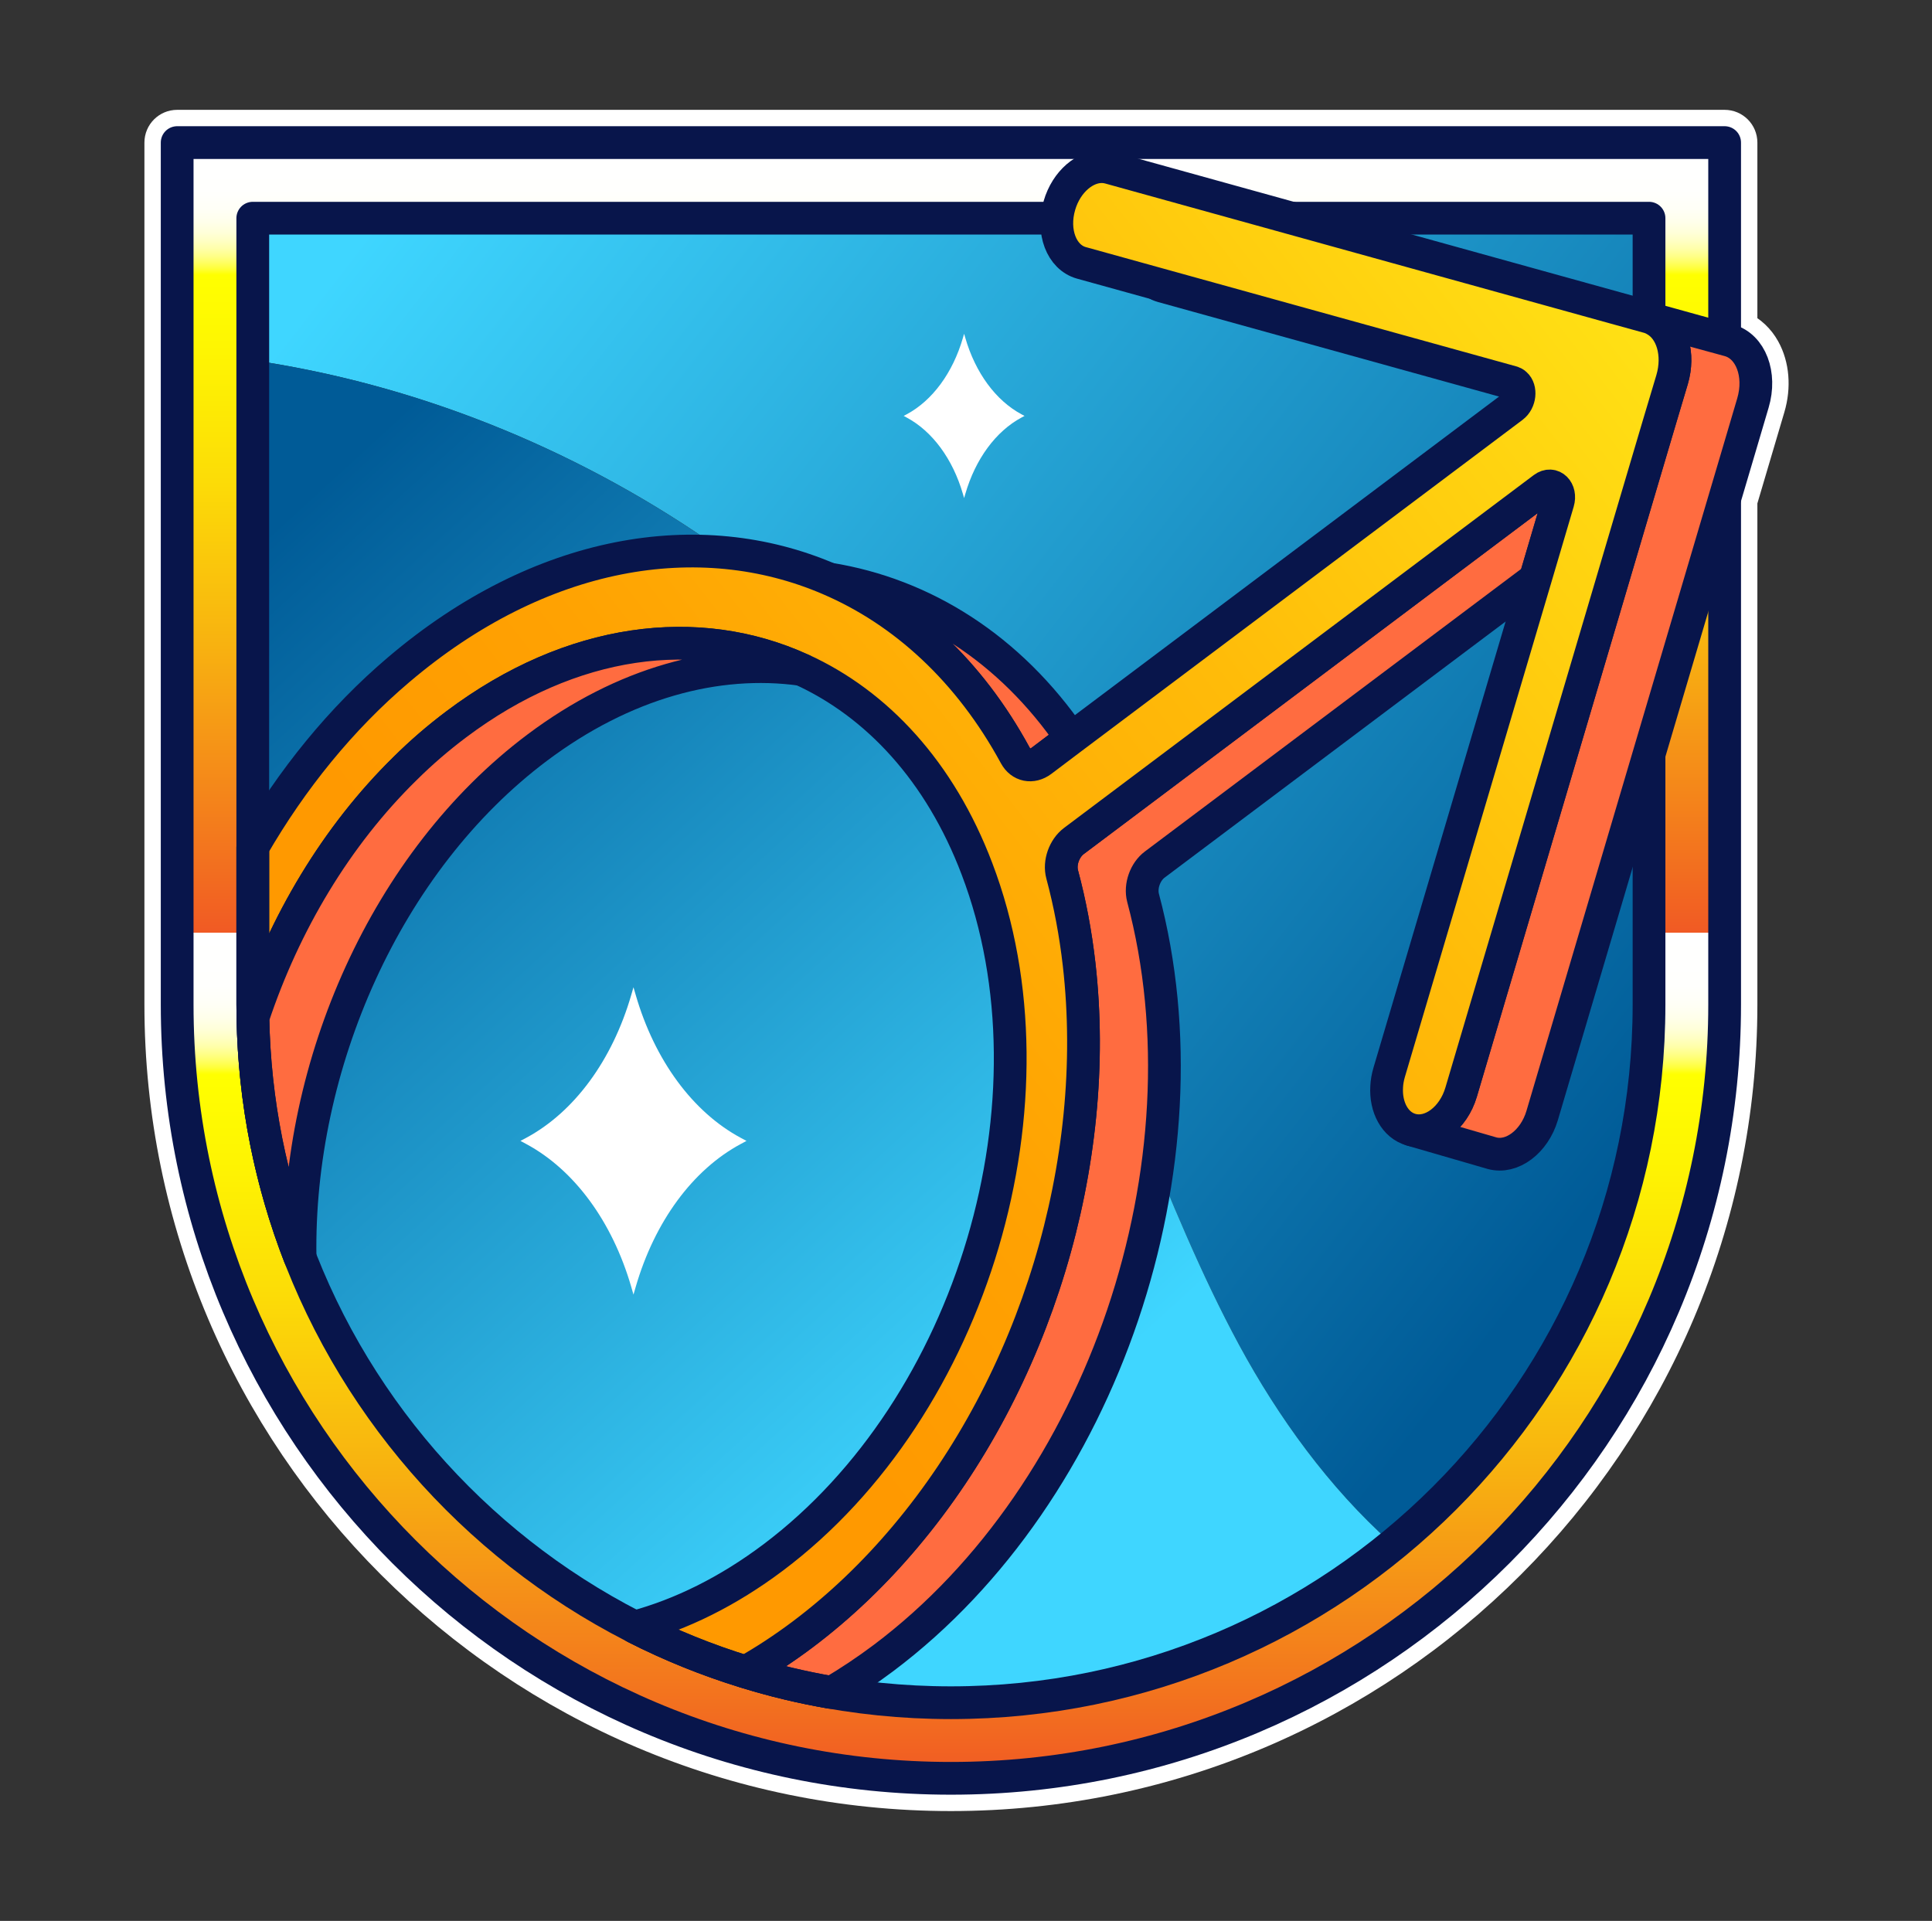
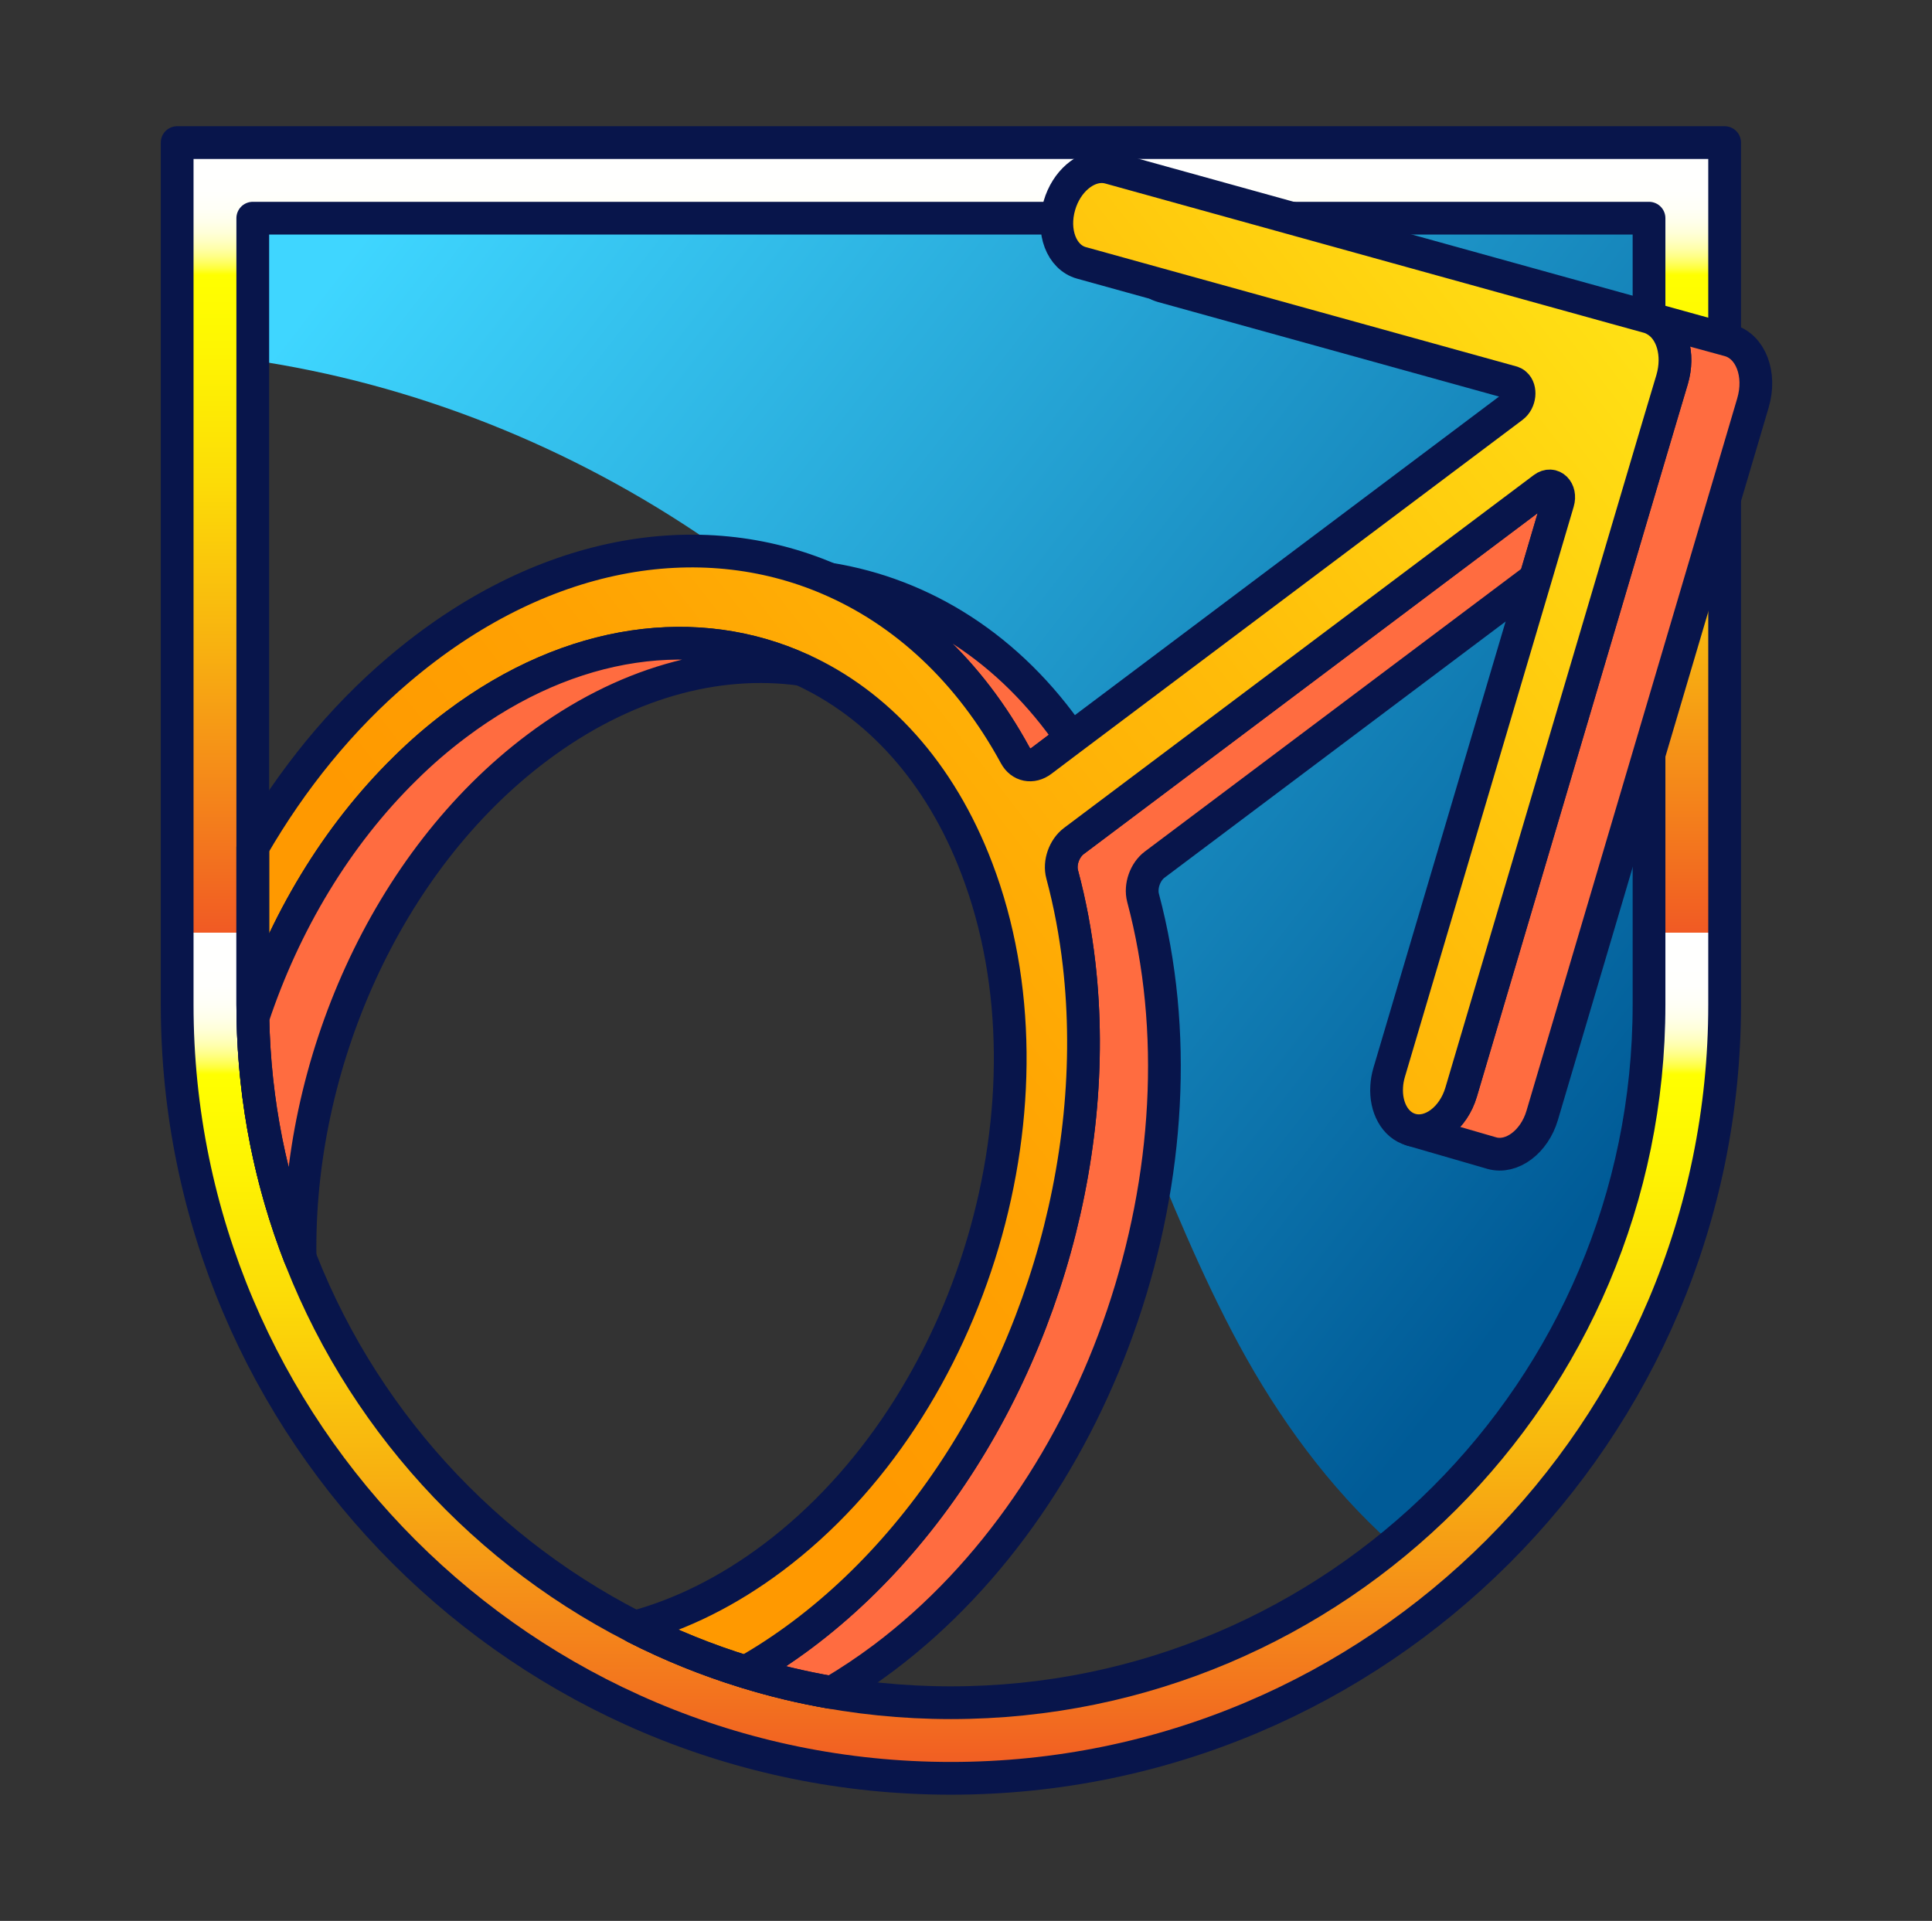
<svg xmlns="http://www.w3.org/2000/svg" width="177" height="176" viewBox="0 0 177 176" fill="none">
  <rect x="0" y="0" width="177" height="176" fill="#333333" stroke="none" />
-   <path d="M161.601 32.009C161.1 31.104 160.367 30.421 159.502 30.01V13.064C159.502 12.235 158.831 11.564 158.002 11.564H16.231C15.402 11.564 14.731 12.235 14.731 13.064V92.05C14.731 131.964 47.203 164.436 87.116 164.436C127.03 164.436 159.502 131.964 159.502 92.05V45.907L162.033 37.349C162.593 35.463 162.435 33.517 161.601 32.009V32.009Z" stroke="white" stroke-width="3" stroke-miterlimit="10" />
  <path d="M151.071 19.989V91.61C151.071 111.688 141.843 129.598 127.402 141.343C121.765 136.3 117.118 129.88 113.517 123.225C106.504 110.236 102.413 95.823 95.325 82.881C80.723 56.205 52.935 37.305 22.903 32.969V19.989H151.071Z" fill="url(#paint0_linear_226_12995)" />
-   <path d="M127.402 141.343C116.383 150.326 102.319 155.699 86.992 155.699C51.596 155.699 22.902 127.005 22.902 91.61V32.969C52.935 37.305 80.723 56.205 95.325 82.881C102.413 95.823 106.504 110.236 113.517 123.225C117.118 129.88 121.765 136.3 127.402 141.343H127.402Z" fill="url(#paint1_linear_226_12995)" />
  <path d="M158 13.056V85.457H151.07V19.986H23.16V85.457H16.23V13.056H158Z" fill="url(#paint2_linear_226_12995)" />
  <path d="M158 85.457V92.056C158 131.377 125.97 163.227 86.57 162.937C47.49 162.647 16.23 130.247 16.23 91.166V85.457H23.16V92.056C23.16 127.377 51.79 156.007 87.11 156.007C122.44 156.007 151.07 127.377 151.07 92.056V85.457H158V85.457Z" fill="url(#paint3_linear_226_12995)" />
  <path d="M23.158 19.991H151.075V92.05C151.075 127.35 122.416 156.009 87.117 156.009H87.116C51.817 156.009 23.158 127.35 23.158 92.05V19.991V19.991Z" stroke="#08154B" stroke-width="3" stroke-linejoin="round" />
  <path d="M16.231 13.064H158.002V92.05C158.002 131.173 126.239 162.936 87.117 162.936H87.116C47.993 162.936 16.231 131.173 16.231 92.05V13.064Z" stroke="#08154B" stroke-width="3" stroke-linejoin="round" />
-   <path d="M58.24 91.157L58.036 90.455L57.833 91.157C56.094 97.15 52.606 101.894 48.198 104.258L47.682 104.534L48.198 104.811C52.606 107.175 56.094 111.919 57.833 117.912L58.036 118.614L58.24 117.912C59.978 111.919 63.467 107.175 67.874 104.811L68.391 104.534L67.874 104.258C63.467 101.894 59.978 97.15 58.24 91.157L58.24 91.157Z" fill="white" />
-   <path d="M88.436 30.957L88.327 30.581L88.218 30.957C87.289 34.16 85.424 36.697 83.067 37.96L82.791 38.108L83.067 38.256C85.424 39.52 87.289 42.056 88.218 45.26L88.327 45.635L88.436 45.26C89.365 42.056 91.23 39.52 93.586 38.256L93.862 38.108L93.586 37.96C91.23 36.697 89.365 34.16 88.436 30.957L88.436 30.957Z" fill="white" />
  <path d="M138.551 35.025L105.891 25.974C106.071 26.075 106.271 26.165 106.481 26.224L138.841 35.195C138.761 35.115 138.661 35.065 138.551 35.025V35.025ZM75.941 53.045C82.841 55.995 88.811 61.474 93.021 69.225C93.521 70.144 94.541 70.365 95.421 69.704L98.151 67.644C92.531 59.445 84.671 54.445 75.941 53.044V53.045Z" fill="#FF6C40" stroke="#08154B" stroke-width="3" stroke-linecap="round" stroke-linejoin="round" />
  <path d="M142.731 46.014L140.661 53.025L105.791 79.215C104.921 79.865 104.441 81.184 104.721 82.264C111.191 106.525 101.201 136.695 80.941 151.915C79.381 153.085 77.8 154.134 76.211 155.074C73.511 154.615 70.881 153.985 68.311 153.185C70.061 152.195 71.8 151.055 73.521 149.765C76.981 147.165 80.141 144.125 82.961 140.765C94.881 126.605 100.941 106.545 98.861 88.335C98.541 85.544 98.031 82.794 97.311 80.115C97.021 79.044 97.501 77.725 98.371 77.065L141.421 44.724C142.221 44.124 143.051 44.945 142.731 46.014H142.731Z" fill="#FF6C40" stroke="#08154B" stroke-width="3" stroke-linecap="round" stroke-linejoin="round" />
-   <path d="M141.283 102.213L159.422 40.896L160.595 36.922C161.373 34.302 160.395 31.734 158.411 31.182L155.41 30.362L151.655 29.32C153.187 30.189 153.867 32.464 153.187 34.775L152.003 38.758L149.645 46.725L133.864 100.065C133.149 102.472 131.098 104.012 129.278 103.509L136.687 105.657C138.507 106.16 140.567 104.62 141.283 102.213V102.213Z" fill="#FF6C40" stroke="#08154B" stroke-width="3" stroke-linecap="round" stroke-linejoin="round" />
+   <path d="M141.283 102.213L159.422 40.896L160.595 36.922C161.373 34.302 160.395 31.734 158.411 31.182L155.41 30.362L151.655 29.32C153.187 30.189 153.867 32.464 153.187 34.775L149.645 46.725L133.864 100.065C133.149 102.472 131.098 104.012 129.278 103.509L136.687 105.657C138.507 106.16 140.567 104.62 141.283 102.213V102.213Z" fill="#FF6C40" stroke="#08154B" stroke-width="3" stroke-linecap="round" stroke-linejoin="round" />
  <path d="M151.651 29.325C151.451 29.204 151.231 29.105 151.001 29.044L148.001 28.215L101.641 15.364C101.451 15.315 101.281 15.284 101.091 15.274C99.431 15.175 97.691 16.645 97.061 18.815C96.351 21.215 97.251 23.575 99.071 24.084L105.891 25.974L138.551 35.025C138.661 35.065 138.761 35.114 138.841 35.195C139.351 35.635 139.271 36.755 138.581 37.275L98.151 67.644L95.421 69.704C94.541 70.365 93.521 70.144 93.021 69.225C88.811 61.474 82.841 55.995 75.941 53.044C64.081 47.955 49.491 50.334 36.521 61.365C31.241 65.844 26.741 71.404 23.161 77.594V92.055C23.161 92.454 23.161 92.855 23.171 93.245C26.041 84.605 30.811 76.585 37.121 70.404C38.591 68.945 40.161 67.594 41.8 66.365C52.371 58.414 63.961 57.025 73.401 61.334C73.407 61.328 73.414 61.328 73.421 61.334C80.341 64.484 86.121 70.685 89.501 79.594C97.531 100.665 89.161 128.925 70.831 142.705C66.691 145.815 62.401 147.925 58.141 149.075C61.381 150.725 64.781 152.105 68.311 153.185C70.061 152.195 71.8 151.055 73.521 149.765C76.981 147.165 80.141 144.125 82.961 140.765C94.881 126.605 100.941 106.545 98.861 88.335C98.541 85.545 98.031 82.795 97.311 80.115C97.021 79.045 97.501 77.725 98.371 77.065L141.421 44.724C142.221 44.125 143.051 44.945 142.731 46.014L140.661 53.025L127.271 98.245C127.141 98.685 127.061 99.135 127.041 99.555C126.921 101.445 127.801 103.095 129.281 103.505C131.101 104.015 133.151 102.475 133.861 100.065L149.641 46.724L152.001 38.755L153.191 34.775C153.871 32.465 153.191 30.185 151.651 29.325V29.325Z" fill="url(#paint4_linear_226_12995)" stroke="#08154B" stroke-width="3" stroke-linecap="round" stroke-linejoin="round" />
  <path d="M73.401 61.334C65.661 60.264 57.151 62.544 49.211 68.505C35.351 78.915 27.191 97.605 27.491 115.215C24.831 108.384 23.311 100.985 23.171 93.245C26.041 84.605 30.811 76.585 37.121 70.404C38.591 68.945 40.161 67.594 41.8 66.365C52.371 58.414 63.961 57.025 73.401 61.334V61.334Z" fill="#FF6C40" stroke="#08154B" stroke-width="3" stroke-linecap="round" stroke-linejoin="round" />
  <path d="M23.161 77.594V92.055C23.161 92.454 23.161 92.855 23.171 93.245C23.311 100.985 24.831 108.385 27.491 115.215" stroke="#08154B" stroke-width="3" stroke-linejoin="round" />
  <path d="M58.141 149.075C61.381 150.725 64.781 152.105 68.311 153.185C70.881 153.985 73.511 154.615 76.211 155.075" stroke="#08154B" stroke-width="3" stroke-linejoin="round" />
  <defs>
    <linearGradient id="paint0_linear_226_12995" x1="44.608" y1="6.999" x2="158.686" y2="95.806" gradientUnits="userSpaceOnUse">
      <stop stop-color="#3FD6FF" />
      <stop offset="0.994" stop-color="#005B97" />
    </linearGradient>
    <linearGradient id="paint1_linear_226_12995" x1="92.414" y1="134.055" x2="18.528" y2="53.43" gradientUnits="userSpaceOnUse">
      <stop stop-color="#3FD6FF" />
      <stop offset="0.994" stop-color="#005B97" />
    </linearGradient>
    <linearGradient id="paint2_linear_226_12995" x1="87.115" y1="13.056" x2="87.115" y2="85.457" gradientUnits="userSpaceOnUse">
      <stop stop-color="white" />
      <stop offset="0.062" stop-color="#FFFFFD" />
      <stop offset="0.085" stop-color="#FFFFF6" />
      <stop offset="0.101" stop-color="#FFFFEA" />
      <stop offset="0.114" stop-color="#FFFFD9" />
      <stop offset="0.125" stop-color="#FFFFC3" />
      <stop offset="0.135" stop-color="#FFFFA8" />
      <stop offset="0.144" stop-color="#FFFF87" />
      <stop offset="0.152" stop-color="#FFFF62" />
      <stop offset="0.16" stop-color="#FFFF37" />
      <stop offset="0.166" stop-color="#FFFF09" />
      <stop offset="0.168" stop-color="#FFFF00" />
      <stop offset="0.265" stop-color="#FEF502" />
      <stop offset="0.428" stop-color="#FCDC07" />
      <stop offset="0.635" stop-color="#F8B210" />
      <stop offset="0.877" stop-color="#F3791D" />
      <stop offset="1" stop-color="#F15A24" />
    </linearGradient>
    <linearGradient id="paint3_linear_226_12995" x1="87.115" y1="85.457" x2="87.115" y2="162.938" gradientUnits="userSpaceOnUse">
      <stop stop-color="white" />
      <stop offset="0.062" stop-color="#FFFFFD" />
      <stop offset="0.085" stop-color="#FFFFF6" />
      <stop offset="0.101" stop-color="#FFFFEA" />
      <stop offset="0.114" stop-color="#FFFFD9" />
      <stop offset="0.125" stop-color="#FFFFC3" />
      <stop offset="0.135" stop-color="#FFFFA8" />
      <stop offset="0.144" stop-color="#FFFF87" />
      <stop offset="0.152" stop-color="#FFFF62" />
      <stop offset="0.16" stop-color="#FFFF37" />
      <stop offset="0.166" stop-color="#FFFF09" />
      <stop offset="0.168" stop-color="#FFFF00" />
      <stop offset="0.265" stop-color="#FEF502" />
      <stop offset="0.428" stop-color="#FCDC07" />
      <stop offset="0.635" stop-color="#F8B210" />
      <stop offset="0.877" stop-color="#F3791D" />
      <stop offset="1" stop-color="#F15A24" />
    </linearGradient>
    <linearGradient id="paint4_linear_226_12995" x1="54.365" y1="106.048" x2="150.044" y2="31.509" gradientUnits="userSpaceOnUse">
      <stop offset="0.017" stop-color="#FF9900" />
      <stop offset="0.234" stop-color="#FFA202" />
      <stop offset="0.594" stop-color="#FFBB09" />
      <stop offset="1" stop-color="#FFE014" />
    </linearGradient>
  </defs>
</svg>